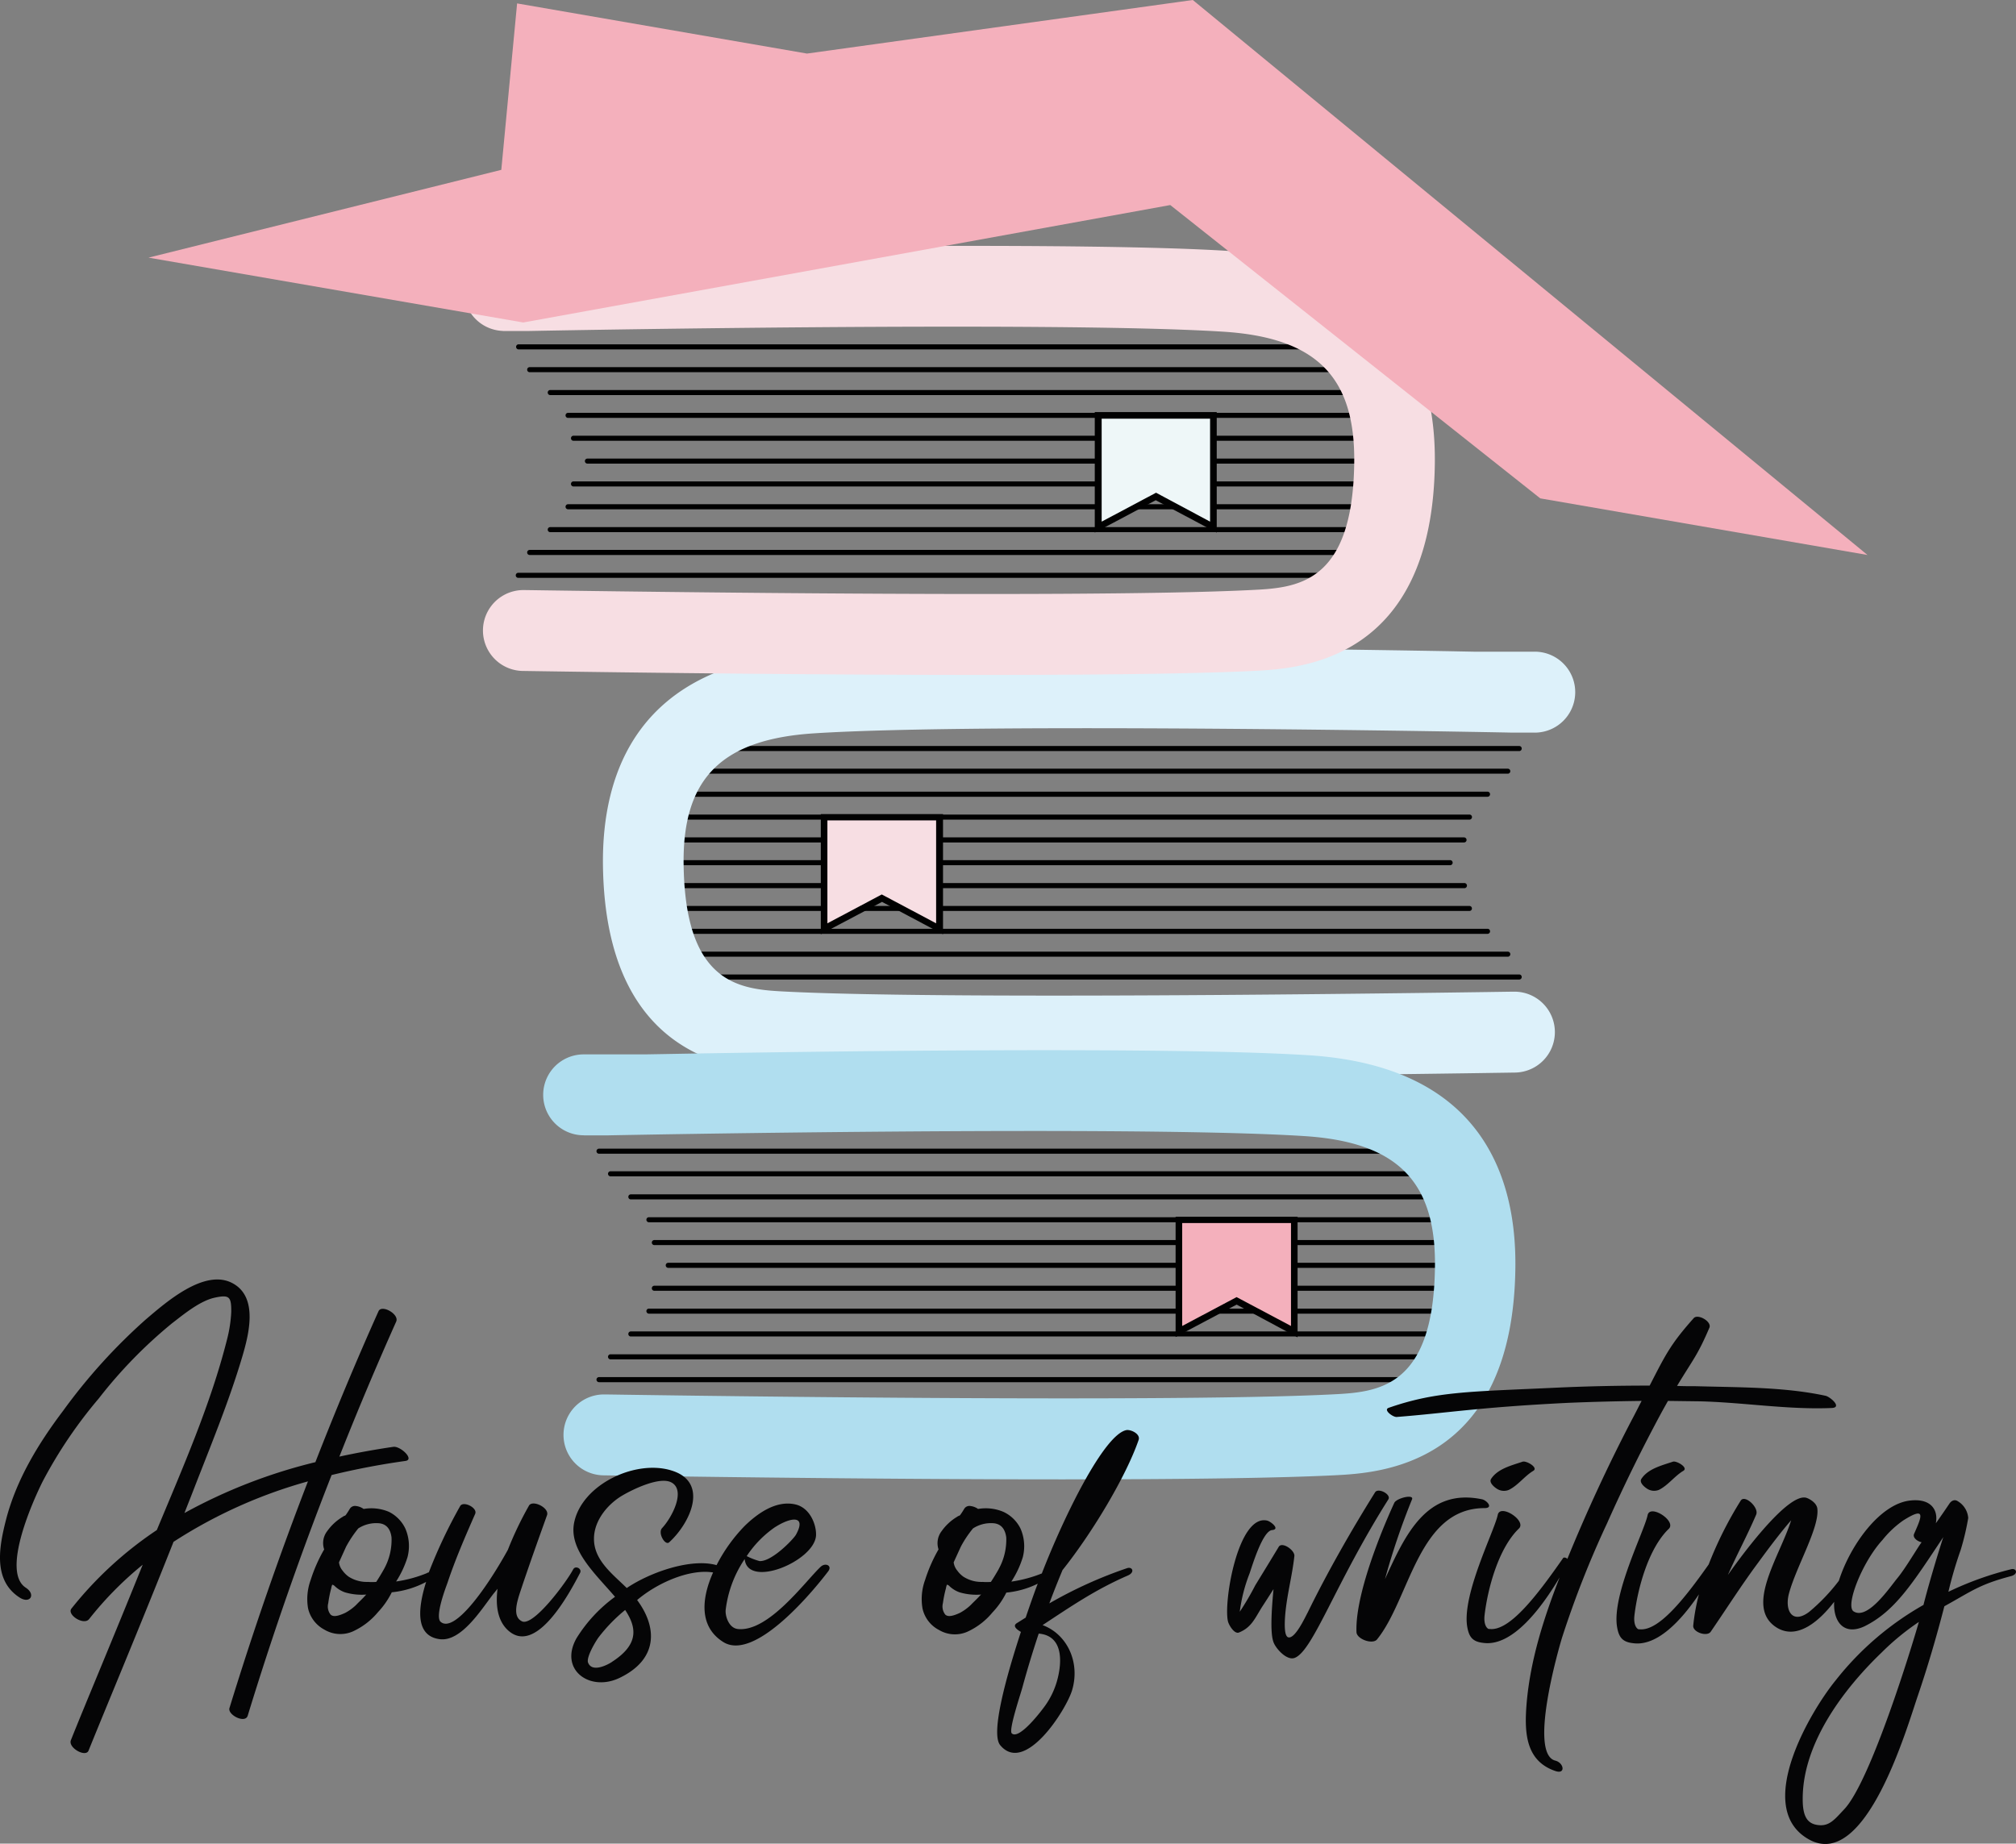
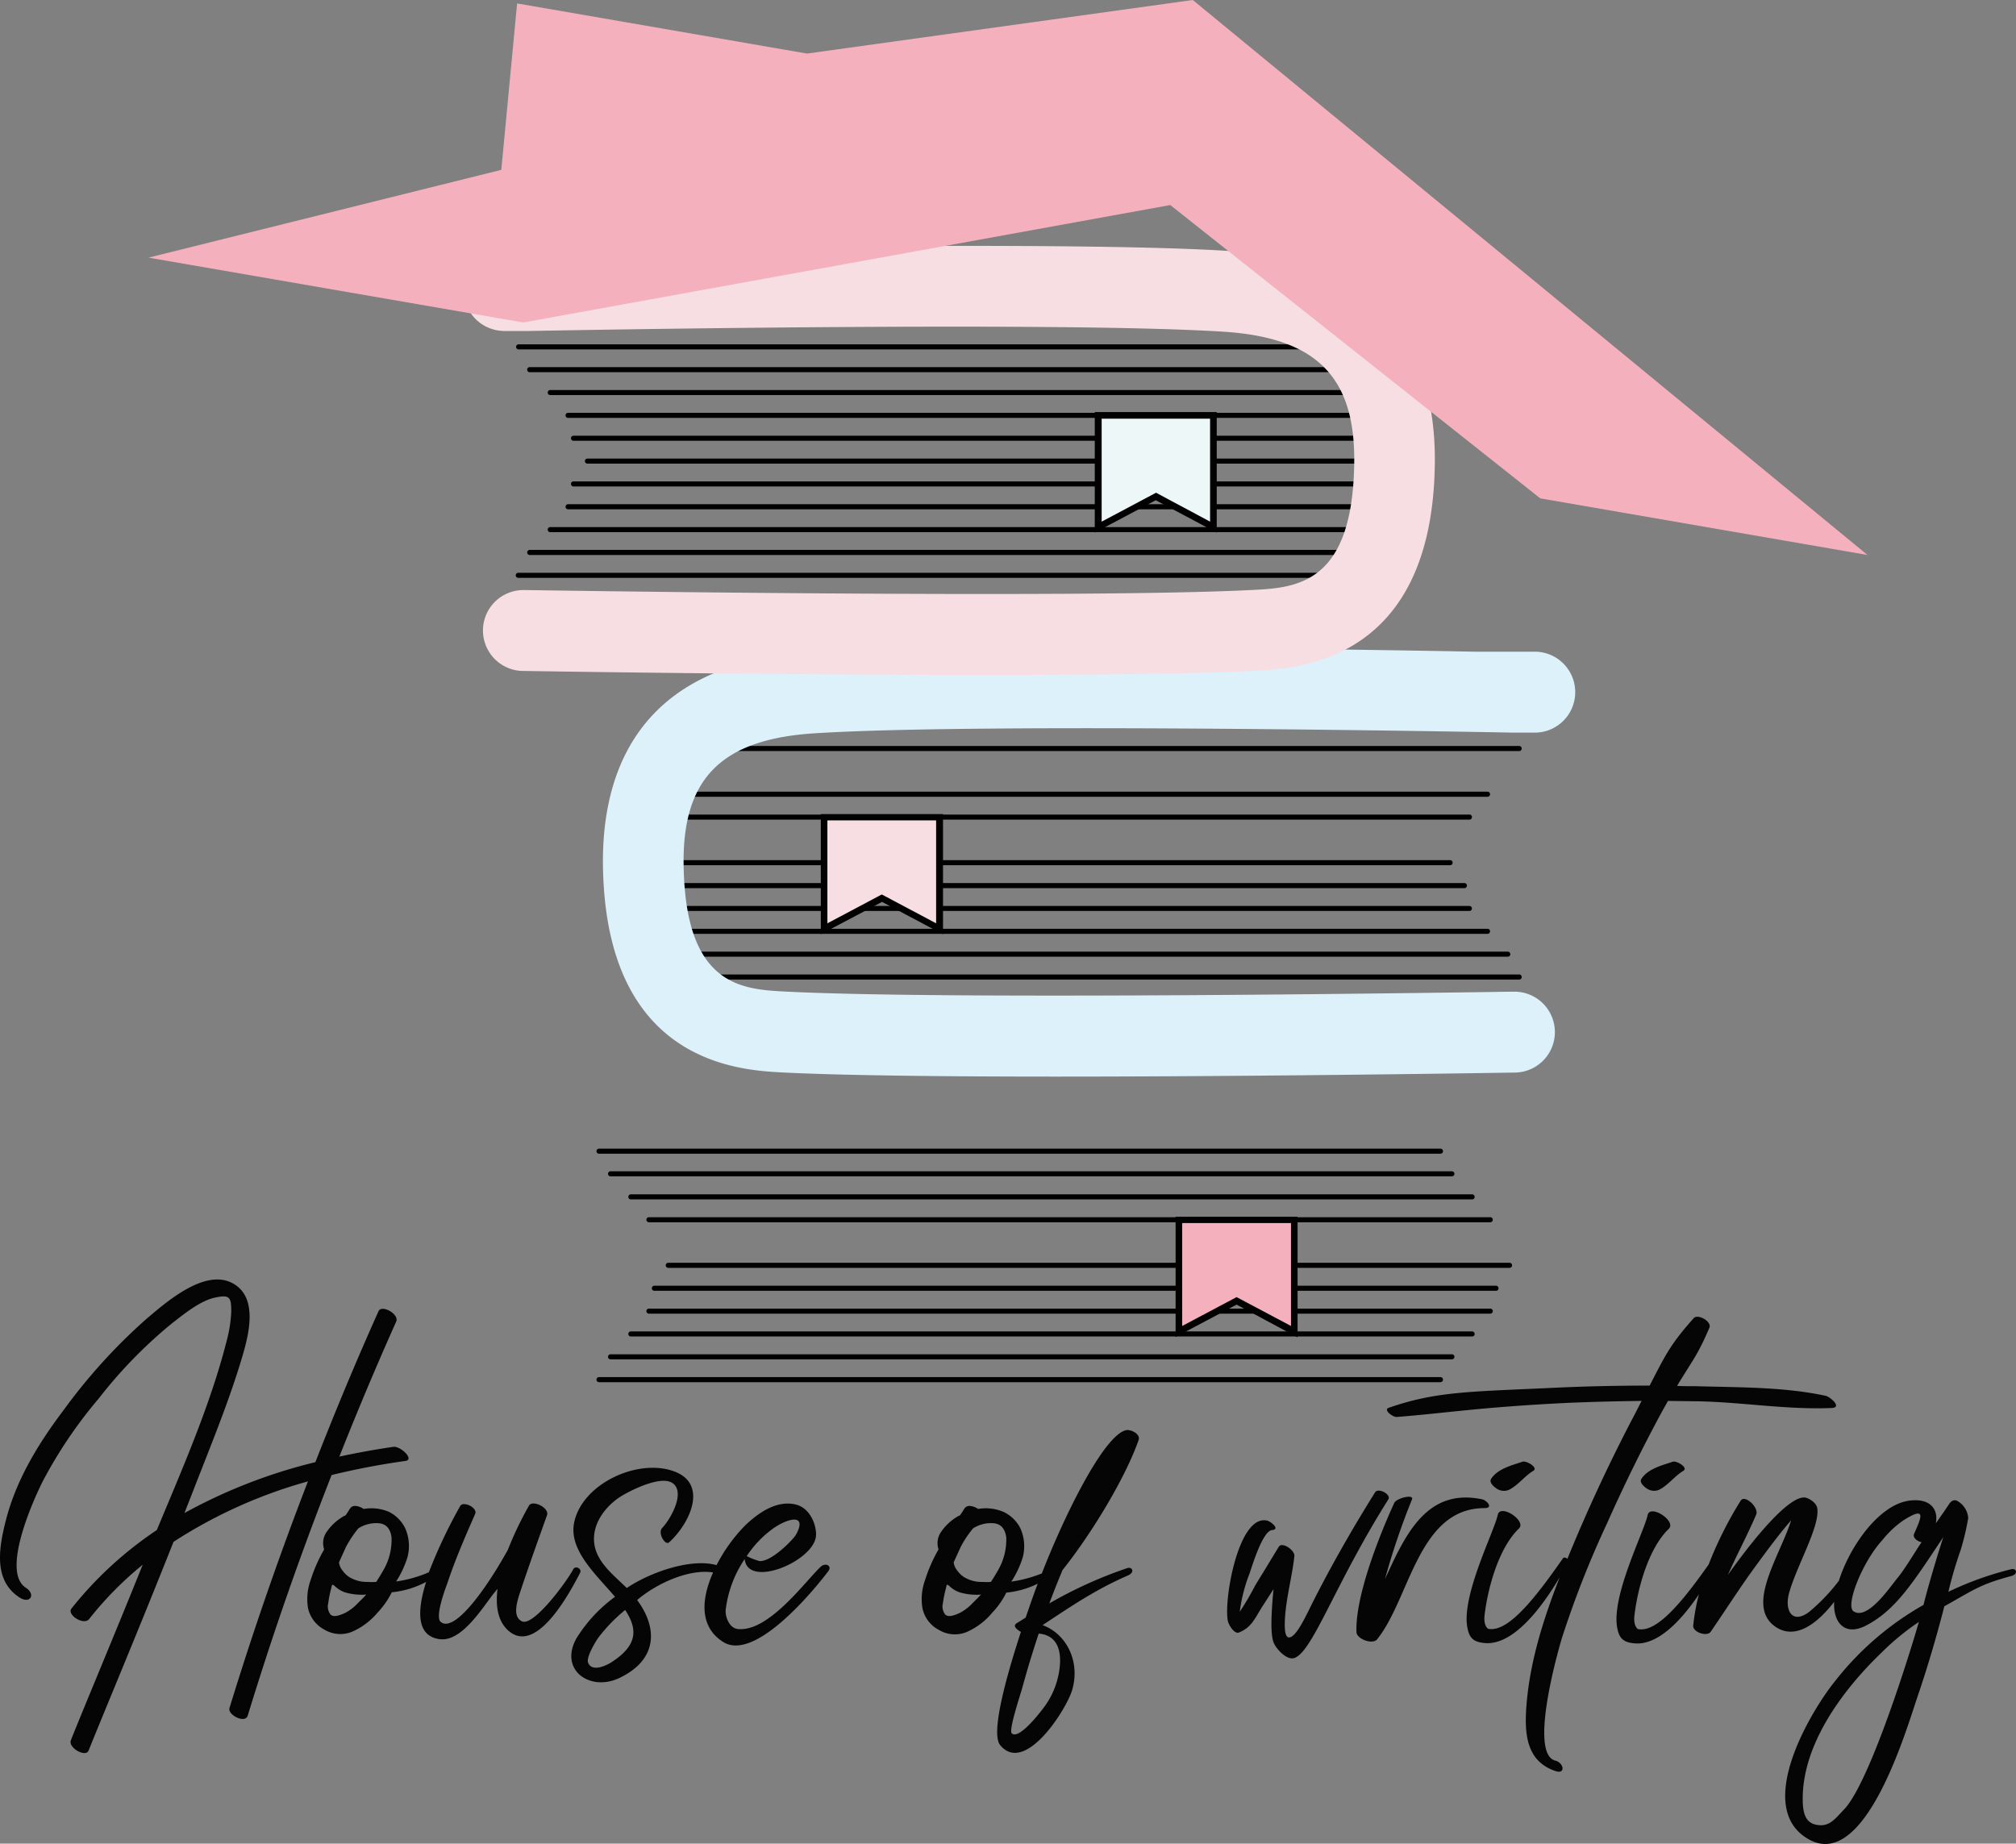
<svg xmlns="http://www.w3.org/2000/svg" id="Layer_1" data-name="Layer 1" viewBox="0 0 330.41 302.2">
  <rect x="0" y="0" width="330.41" height="302.2" fill="#808080" stroke="none" />
  <defs>
    <style>.cls-1{fill:none;stroke-linecap:round;stroke-linejoin:round;stroke-width:0;}.cls-1,.cls-3,.cls-5,.cls-7{stroke:#010101;}.cls-2{fill:#010101;}.cls-3,.cls-8{fill:#f7dee3;}.cls-3,.cls-5,.cls-7{stroke-miterlimit:10;stroke-width:0.75px;}.cls-4{fill:#ddf1fa;}.cls-5,.cls-9{fill:#f4b0bc;}.cls-6{fill:#b0deef;}.cls-7{fill:#eef7f8;}.cls-10{fill:#050506;}</style>
  </defs>
  <title>Houseofwriting</title>
  <line class="cls-1" x1="224.29" y1="243.09" x2="225.11" y2="243.09" />
-   <path class="cls-2" d="M261.94,142H124.05a.41.41,0,1,1,0-.82H261.94a.41.41,0,1,1,0,.82Z" transform="translate(-14.82 -15.18)" />
+   <path class="cls-2" d="M261.94,142H124.05a.41.41,0,1,1,0-.82a.41.41,0,1,1,0,.82Z" transform="translate(-14.82 -15.18)" />
  <path class="cls-2" d="M263.81,138.29H125.92a.41.41,0,0,1-.41-.41.42.42,0,0,1,.41-.42H263.81a.41.41,0,0,1,.41.42A.41.41,0,0,1,263.81,138.29Z" transform="translate(-14.82 -15.18)" />
  <path class="cls-2" d="M252.49,157H114.6a.41.41,0,0,1-.41-.42.41.41,0,0,1,.41-.41H252.49a.41.41,0,0,1,.41.41A.41.41,0,0,1,252.49,157Z" transform="translate(-14.82 -15.18)" />
-   <path class="cls-2" d="M254.76,153.27H116.88a.41.41,0,0,1-.42-.41.42.42,0,0,1,.42-.42H254.76a.42.42,0,0,1,.42.42A.41.41,0,0,1,254.76,153.27Z" transform="translate(-14.82 -15.18)" />
  <path class="cls-2" d="M255.65,149.53H117.77a.42.42,0,0,1-.42-.42.41.41,0,0,1,.42-.41H255.65a.41.41,0,0,1,.42.41A.42.42,0,0,1,255.65,149.53Z" transform="translate(-14.82 -15.18)" />
  <path class="cls-2" d="M258.62,145.78H120.73a.41.41,0,0,1-.41-.41.41.41,0,0,1,.41-.42H258.62a.41.41,0,0,1,.41.42A.41.41,0,0,1,258.62,145.78Z" transform="translate(-14.82 -15.18)" />
  <path class="cls-2" d="M254.76,160.76H116.88a.42.42,0,1,1,0-.83H254.76a.42.42,0,1,1,0,.83Z" transform="translate(-14.82 -15.18)" />
  <path class="cls-2" d="M255.65,164.5H117.77a.41.41,0,1,1,0-.82H255.65a.41.41,0,1,1,0,.82Z" transform="translate(-14.82 -15.18)" />
  <path class="cls-2" d="M258.62,168.25H120.73a.41.41,0,0,1-.41-.41.41.41,0,0,1,.41-.42H258.62a.41.41,0,0,1,.41.42A.41.41,0,0,1,258.62,168.25Z" transform="translate(-14.82 -15.18)" />
  <path class="cls-2" d="M263.81,175.74H125.92a.42.42,0,0,1-.41-.42.41.41,0,0,1,.41-.41H263.81a.41.41,0,0,1,.41.41A.41.41,0,0,1,263.81,175.74Z" transform="translate(-14.82 -15.18)" />
  <path class="cls-2" d="M261.94,172H124.05a.42.42,0,0,1-.41-.42.41.41,0,0,1,.41-.41H261.94a.41.41,0,0,1,.41.41A.41.41,0,0,1,261.94,172Z" transform="translate(-14.82 -15.18)" />
  <polygon class="cls-3" points="135.06 133.93 153.97 133.93 153.97 152.25 144.51 147.23 135.06 152.25 135.06 133.93" />
  <path class="cls-3" d="M149.72,167.7V149H169V167.7l-9.62-5.11Zm9.62-5.48,9.28,4.93V149.28H150.05v17.87Z" transform="translate(-14.82 -15.18)" />
  <path class="cls-4" d="M266.41,135.27A6.63,6.63,0,0,0,266.3,122l-9.95,0v0l-4.11-.08c-24.23-.42-81.88-1.23-104.72.22-28.33,1.8-34.06,19.94-33.88,34.84.41,32.56,22.4,33.64,29.62,34,10.14.5,26.88.67,44.71.67,33.94,0,71.76-.61,75-.66h.11a6.63,6.63,0,0,0-.11-13.26h-.11c-.89,0-89.71,1.45-119,0-7.47-.37-16.76-.82-17-20.91-.17-14.07,6.24-20.48,21.46-21.44,28.09-1.79,113.18-.14,114-.12h4Z" transform="translate(-14.82 -15.18)" />
  <path class="cls-2" d="M124.34,223H262.23a.41.41,0,0,0,.41-.42.41.41,0,0,0-.41-.41H124.34a.41.41,0,0,0-.41.41A.41.41,0,0,0,124.34,223Z" transform="translate(-14.82 -15.18)" />
-   <path class="cls-2" d="M122.07,219.27H260a.41.41,0,0,0,.42-.41.42.42,0,0,0-.42-.42H122.07a.42.42,0,0,0-.42.42A.41.41,0,0,0,122.07,219.27Z" transform="translate(-14.82 -15.18)" />
  <path class="cls-2" d="M121.18,215.53H259.06a.42.42,0,0,0,.42-.42.41.41,0,0,0-.42-.41H121.18a.41.41,0,0,0-.42.41A.42.42,0,0,0,121.18,215.53Z" transform="translate(-14.82 -15.18)" />
  <path class="cls-2" d="M118.21,211.78H256.09a.41.41,0,0,0,.42-.41.42.42,0,0,0-.42-.42H118.21a.41.41,0,0,0-.41.42A.41.41,0,0,0,118.21,211.78Z" transform="translate(-14.82 -15.18)" />
  <path class="cls-2" d="M114.89,208H252.77a.42.42,0,0,0,.42-.42.41.41,0,0,0-.42-.41H114.89a.41.41,0,0,0-.42.41A.42.42,0,0,0,114.89,208Z" transform="translate(-14.82 -15.18)" />
  <path class="cls-2" d="M122.07,226.76H260a.41.41,0,0,0,.42-.41.42.42,0,0,0-.42-.42H122.07a.42.42,0,0,0-.42.42A.41.41,0,0,0,122.07,226.76Z" transform="translate(-14.82 -15.18)" />
  <path class="cls-2" d="M121.18,230.51H259.06a.42.42,0,0,0,.42-.42.41.41,0,0,0-.42-.41H121.18a.41.41,0,0,0-.42.41A.42.42,0,0,0,121.18,230.51Z" transform="translate(-14.82 -15.18)" />
  <path class="cls-2" d="M118.21,234.25H256.09a.41.41,0,0,0,.42-.41.42.42,0,0,0-.42-.42H118.21a.41.41,0,0,0-.41.42A.41.41,0,0,0,118.21,234.25Z" transform="translate(-14.82 -15.18)" />
  <path class="cls-2" d="M113,241.74H250.9a.42.42,0,0,0,.42-.42.41.41,0,0,0-.42-.41H113a.41.41,0,0,0-.42.41A.42.42,0,0,0,113,241.74Z" transform="translate(-14.82 -15.18)" />
  <path class="cls-2" d="M114.89,238H252.77a.42.42,0,0,0,.42-.42.41.41,0,0,0-.42-.41H114.89a.41.41,0,0,0-.42.41A.42.42,0,0,0,114.89,238Z" transform="translate(-14.82 -15.18)" />
  <path class="cls-2" d="M113,204.29H250.9a.41.41,0,0,0,.42-.41.42.42,0,0,0-.42-.42H113a.42.42,0,0,0-.42.42A.41.41,0,0,0,113,204.29Z" transform="translate(-14.82 -15.18)" />
  <polygon class="cls-5" points="212.12 199.93 193.22 199.93 193.22 218.25 202.67 213.23 212.12 218.25 212.12 199.93" />
  <path class="cls-5" d="M217.49,228.6l-9.62,5.11V215h19.24v18.76Zm9.29,4.55V215.28H208.2v17.87l9.29-4.93Z" transform="translate(-14.82 -15.18)" />
  <line class="cls-1" x1="91.47" y1="172.83" x2="92.39" y2="172.83" />
  <line class="cls-1" x1="105.65" y1="172.82" x2="92.39" y2="172.83" />
-   <line class="cls-1" x1="106.48" y1="172.82" x2="105.65" y2="172.82" />
-   <path class="cls-6" d="M110.42,201.27a6.63,6.63,0,0,1,.11-13.26h9.94l4.12-.07c24.23-.43,81.88-1.24,104.72.21,28.33,1.8,34.06,19.94,33.87,34.85-.4,32.55-22.39,33.63-29.61,34-10.14.5-26.89.67-44.71.67-34,0-71.76-.61-75-.66h-.11a6.63,6.63,0,0,1,.11-13.26H114c.89,0,89.71,1.45,119,0,7.46-.37,16.76-.82,17-20.91.18-14.07-6.24-20.48-21.45-21.44-28.09-1.79-113.18-.14-114-.12h-4Z" transform="translate(-14.82 -15.18)" />
  <path class="cls-2" d="M111.09,91.17H249a.41.41,0,1,0,0-.82H111.09a.41.41,0,1,0,0,.82Z" transform="translate(-14.82 -15.18)" />
  <path class="cls-2" d="M108.81,87.43H246.7a.42.42,0,0,0,.41-.42.41.41,0,0,0-.41-.41H108.81a.41.41,0,0,0-.41.41A.41.41,0,0,0,108.81,87.43Z" transform="translate(-14.82 -15.18)" />
  <path class="cls-2" d="M107.92,83.68H245.81a.41.41,0,0,0,.41-.41.42.42,0,0,0-.41-.42H107.92a.41.41,0,0,0-.41.42A.41.41,0,0,0,107.92,83.68Z" transform="translate(-14.82 -15.18)" />
  <path class="cls-2" d="M105,79.94H242.84a.41.41,0,0,0,.41-.42.41.41,0,0,0-.41-.41H105a.41.41,0,0,0-.41.41A.41.41,0,0,0,105,79.94Z" transform="translate(-14.82 -15.18)" />
  <path class="cls-2" d="M101.63,76.19H239.52a.41.41,0,0,0,.41-.41.41.41,0,0,0-.41-.42H101.63a.41.41,0,0,0-.41.42A.41.41,0,0,0,101.63,76.19Z" transform="translate(-14.82 -15.18)" />
  <path class="cls-2" d="M108.81,94.92H246.7a.42.42,0,0,0,.41-.42.41.41,0,0,0-.41-.41H108.81a.41.41,0,0,0-.41.41A.41.41,0,0,0,108.81,94.92Z" transform="translate(-14.82 -15.18)" />
  <path class="cls-2" d="M107.92,98.66H245.81a.41.41,0,0,0,.41-.41.42.42,0,0,0-.41-.42H107.92a.41.41,0,0,0-.41.42A.41.41,0,0,0,107.92,98.66Z" transform="translate(-14.82 -15.18)" />
  <path class="cls-2" d="M105,102.41H242.84a.41.41,0,0,0,.41-.42.41.41,0,0,0-.41-.41H105a.41.41,0,0,0-.41.41A.41.41,0,0,0,105,102.41Z" transform="translate(-14.82 -15.18)" />
  <path class="cls-2" d="M99.76,109.9H237.65a.41.41,0,0,0,.41-.42.41.41,0,0,0-.41-.41H99.76a.41.41,0,0,0-.41.41A.41.41,0,0,0,99.76,109.9Z" transform="translate(-14.82 -15.18)" />
  <path class="cls-2" d="M101.63,106.15H239.52a.41.41,0,0,0,.41-.41.41.41,0,0,0-.41-.42H101.63a.41.41,0,0,0-.41.42A.41.41,0,0,0,101.63,106.15Z" transform="translate(-14.82 -15.18)" />
  <path class="cls-2" d="M99.76,72.45H237.65a.42.42,0,0,0,0-.83H99.76a.42.42,0,0,0,0,.83Z" transform="translate(-14.82 -15.18)" />
  <polygon class="cls-7" points="198.87 68.09 179.96 68.09 179.96 86.41 189.41 81.38 198.87 86.41 198.87 68.09" />
  <path class="cls-7" d="M204.24,96.75l-9.62,5.11V83.1h19.24v18.76Zm9.28,4.56V83.43H195v17.88l9.29-4.94Z" transform="translate(-14.82 -15.18)" />
  <line class="cls-1" x1="78.22" y1="40.99" x2="79.14" y2="40.99" />
  <line class="cls-1" x1="92.4" y1="40.97" x2="79.14" y2="40.99" />
  <line class="cls-1" x1="93.22" y1="40.97" x2="92.4" y2="40.97" />
  <path class="cls-8" d="M97.16,69.42a6.63,6.63,0,0,1,.11-13.25l10,0v0l4.11-.08c24.23-.42,81.88-1.23,104.73.22,28.33,1.79,34.05,19.94,33.87,34.84-.4,32.56-22.39,33.63-29.62,34-10.13.5-26.88.66-44.7.66-34,0-71.77-.6-75-.65h-.11a6.63,6.63,0,0,1,.11-13.26.4.4,0,0,1,.11,0c.89,0,89.71,1.45,119,0,7.47-.36,16.76-.82,17-20.9.17-14.07-6.24-20.48-21.45-21.45-28.1-1.78-113.19-.13-114-.11h-4Z" transform="translate(-14.82 -15.18)" />
  <polygon class="cls-9" points="24.34 42.23 85.76 52.86 191.8 33.61 252.44 81.69 306.07 90.97 195.49 0 132.26 8.78 84.75 0.56 82.16 27.84 24.34 42.23" />
  <path class="cls-10" d="M81.27,254.65c1.55-.23-.84-2.49-2-2.31q-4.45.65-8.83,1.6,4.41-11.15,9.31-22.12c.56-1.22-2.36-2.86-2.89-1.72-3.66,8.16-7.1,16.43-10.35,24.75a86.86,86.86,0,0,0-21.46,8.34c.46-1.19.94-2.38,1.4-3.57,2.81-7.26,5.86-14.59,8.06-22,1.09-3.68,2.67-9.77-1.52-12.07-4.61-2.56-11.05,3.17-14.3,5.93a93.12,93.12,0,0,0-13.52,14.94c-4.06,5.37-7.66,11.28-9.36,17.85-1.14,4.46-2.18,9.94,2.24,12.78,1.72,1.09,2.68-.53,1-1.62-4.13-2.66,1.37-14.66,2.79-17.47A74.74,74.74,0,0,1,31,244.42,76.55,76.55,0,0,1,43,232.1c1.91-1.47,4.57-3.68,7-4.21s2.74-.15,2.72,2.33a22,22,0,0,1-.71,4.59c-2.67,10.58-7.26,21-11.49,31.17a61.33,61.33,0,0,0-14,12.88c-.76,1,2,2.79,2.89,1.73a56.8,56.8,0,0,1,8.8-8.93c-4.74,11.79-9.69,23.51-11.77,28.76-.5,1.24,2.41,2.87,2.89,1.72,2.85-7.07,8.53-20.59,13.93-34.23A79.51,79.51,0,0,1,65.29,258q-7.08,18.33-12.86,37.15c-.35,1.12,2.62,2.64,3,1.22q6.12-20,13.74-39.41A121.94,121.94,0,0,1,81.27,254.65Z" transform="translate(-14.82 -15.18)" />
  <path class="cls-10" d="M108.76,272.42c-1.14,2.16-6.54,9.41-8.39,8.52s-.56-3.93.1-6c1.67-4.9,2.26-6.52,4-11.39.45-1.24-2.51-2.66-3-1.49a56.69,56.69,0,0,0-3.42,7.17c-3.68,6.65-8.82,13.65-11,11.8-1-.84.83-5.63,1.09-6.34,1.29-3.88,2.91-7.61,4.56-11.37.43-1-2-2.2-2.48-1.24a83,83,0,0,0-5.12,10.84.87.87,0,0,0-.36.14,21.34,21.34,0,0,1-5,1.35,16,16,0,0,0,1.87-4,7.21,7.21,0,0,0-.35-4.66A5.88,5.88,0,0,0,78.58,263a7.38,7.38,0,0,0-4.16-.48,2.66,2.66,0,0,0-1.24-.48,1,1,0,0,0-1,.41c-.2.33-.43.71-.71,1.09l-.15.1a.71.71,0,0,0-.3.15,8.4,8.4,0,0,0-2.57,2.36,3.21,3.21,0,0,0-.5,3,25.29,25.29,0,0,0-2.21,5,9.09,9.09,0,0,0-.43,4.66A5.28,5.28,0,0,0,68,282.31a5.09,5.09,0,0,0,4.59.31,11.63,11.63,0,0,0,4.19-3.2,13.34,13.34,0,0,0,2.25-3.24,15.17,15.17,0,0,0,5.63-1.7c-1.46,4.63-1.66,8.85,2.19,9.38,3.62.51,7-5.1,8.92-7.53.21-.23.38-.48.59-.71-.33,2.66,0,5.05,1.54,6.62,4.7,4.71,10.4-6.19,12-9.26C110.23,272.3,109.12,271.74,108.76,272.42Zm-34.11,4.34c-.45.51-1,1-1.49,1.52a8.18,8.18,0,0,1-1.75,1.27c-1.25.58-2,.68-2.41.28a2.13,2.13,0,0,1-.38-1.88,18.76,18.76,0,0,1,.5-2.48c0-.16.08-.31.11-.43a.1.1,0,0,1,.15-.08.93.93,0,0,1,.33.23,4.67,4.67,0,0,0,1.65,1,9.72,9.72,0,0,0,3.52.36C74.8,276.58,74.73,276.68,74.65,276.76Zm3.12-4.41q-.64,1.14-1.29,2.13a8.94,8.94,0,0,1-1.35,0,5.53,5.53,0,0,1-3.17-.86,4.5,4.5,0,0,1-1-1,2.6,2.6,0,0,1-.58-1.35l1.16-2.56a19,19,0,0,1,2-3,5.42,5.42,0,0,1,3.45-.84c1.14.13,1.83.91,2,2.33A9.86,9.86,0,0,1,77.77,272.35Z" transform="translate(-14.82 -15.18)" />
  <path class="cls-10" d="M149.32,272c-2.59,2.46-8.55,10.73-13.57,10.2-1.47-.16-2.08-2.08-2-3.1a18.88,18.88,0,0,1,3.12-8.37c.48,4.9,11.39.36,11.69-3.83.1-1.67-.91-4.54-3.37-5.12-3.17-.73-6.22,1.47-8.35,3.55a26.57,26.57,0,0,0-4.58,6.4c-4.13-1.17-10.82,1.12-14.72,3.75-2.28-2.26-5.4-4.54-5.37-8.09,0-2.87,2.1-5.48,4.41-6.93,1.52-.94,6.29-3.37,8.29-2.28,2.36,1.27.15,5.66-1.54,7.48-.74.79.5,2.92,1.16,2.33,3.45-3.14,6.6-9.84.43-11.76-5.91-1.88-14.71,2.25-16,8.52-.91,4.49,3.5,8.42,6.7,12.17a24.06,24.06,0,0,0-6.32,6.8c-2.89,5.15,2.16,8.8,7,6.52,6.34-3,6.34-8.22,2.94-12.79,3.31-2.82,8.61-5.14,12.45-4.52-1.89,4.23-2.36,8.9,1.7,11.42,5.08,3.12,14.36-7.91,17.17-11.61C151.27,271.79,150.08,271.28,149.32,272Zm-7.43-6.52c2.53-1.62,5.17-2,3.39,1.25-.4.73-4,4.49-6,4.33a11.15,11.15,0,0,1-2.08-.81A17.42,17.42,0,0,1,141.89,265.47Zm-26.81,22.14c-.84.54-3.25,1.73-3.88.08-.31-.86,1.14-3.3,1.67-4.06a26.78,26.78,0,0,1,4.41-4.56C119.21,282,119.54,284.75,115.08,287.61Z" transform="translate(-14.82 -15.18)" />
  <path class="cls-10" d="M199.4,249.6c-3.64.78-10.12,13.94-13.83,23.49a21.63,21.63,0,0,1-5,1.34,15.77,15.77,0,0,0,1.88-4,7.21,7.21,0,0,0-.36-4.66,5.86,5.86,0,0,0-2.81-2.77,7.39,7.39,0,0,0-4.16-.48,2.7,2.7,0,0,0-1.24-.48,1,1,0,0,0-1,.41c-.2.33-.43.71-.71,1.09l-.16.1a.71.71,0,0,0-.3.15,8.37,8.37,0,0,0-2.56,2.36,3.24,3.24,0,0,0-.51,3,25.24,25.24,0,0,0-2.2,5,9.09,9.09,0,0,0-.43,4.66,5.22,5.22,0,0,0,2.71,3.55,5.09,5.09,0,0,0,4.59.31,11.52,11.52,0,0,0,4.18-3.2,13.15,13.15,0,0,0,2.26-3.24,14.82,14.82,0,0,0,5.15-1.46l-.13.34c-.43,1.12-1.09,3-1.85,5.22l-1.47.92c-.68.45-.05,1,.69,1.42-2.36,7.22-5,16.61-3.4,18.56,4.05,4.92,10.85-5.83,11.79-9,1.37-4.61-.84-9.2-4.84-10.67,4.66-3.07,8.69-5.84,14-8.14,1.19-.54.71-1.47-.13-1.2A71.35,71.35,0,0,0,186.8,278c.68-1.83,1.4-3.63,2.16-5.46,4.89-6.13,10.39-15.31,12.47-21.32C201.79,250.21,200.11,249.45,199.4,249.6Zm-24,27.16c-.46.51-1,1-1.5,1.52a8.18,8.18,0,0,1-1.75,1.27c-1.24.58-2,.68-2.41.28a2.17,2.17,0,0,1-.38-1.88,18.75,18.75,0,0,1,.51-2.48c0-.16.08-.31.1-.43s.08-.11.15-.08a.79.79,0,0,1,.33.23,4.67,4.67,0,0,0,1.65,1,9.75,9.75,0,0,0,3.53.36A2.73,2.73,0,0,0,175.39,276.76Zm3.12-4.41c-.43.76-.86,1.47-1.3,2.13a8.81,8.81,0,0,1-1.34,0,5.5,5.5,0,0,1-3.17-.86,4.29,4.29,0,0,1-1-1,2.63,2.63,0,0,1-.59-1.35l1.17-2.56a17.68,17.68,0,0,1,2-3,5.42,5.42,0,0,1,3.45-.84c1.14.13,1.82.91,2,2.33A9.94,9.94,0,0,1,178.51,272.35ZM188,290.91a13.12,13.12,0,0,1-1.8,3.73c-.56.81-4.34,5.83-5.56,4.66-.55-.55,1.53-6.67,1.75-7.55.82-3,1.7-5.89,2.67-8.8C189.51,283.33,188.73,288.48,188,290.91Z" transform="translate(-14.82 -15.18)" />
  <path class="cls-10" d="M240.19,259.79c-3.83,6.12-7.84,13.14-11,19.61-.53,1-2.13,4.46-3.24,4.16-.56-.18-.61-1.6-.54-3,.21-3.6,1.15-6.72,1.55-10.32.1-.94-2-2.41-2.56-1.52-1.27,2.11-2.56,4.21-3.85,6.32a45.89,45.89,0,0,1-2.54,4.33,26.19,26.19,0,0,1,1.6-6.26c.45-1.3,2.15-7,3.7-7.13,1.39-.13-.23-1.42-.81-1.55-4.77-1.11-7.2,13.39-6.42,16.54.2.71,1.09,2.1,1.8,1.8,2-.81,2.56-2.21,3.73-4.11.66-1,1.29-2,1.93-3-.33,3.5-.56,7.23,0,8.7.35,1,2.18,3.1,3.5,2.56,3-1.21,6.59-12.12,15.34-26C242.82,260.1,240.69,259,240.19,259.79Z" transform="translate(-14.82 -15.18)" />
  <path class="cls-10" d="M257.69,260.93c-9.08-1.87-12.56,5.84-15.88,13.09a116.48,116.48,0,0,1,4.44-13.09c.3-.86-2.41-.22-2.89.54,0,0-6.52,13.82-6.22,21.25.05,1.14,2.67,2.08,3.38,1.17,5.4-6.7,6.72-21.51,17.62-21.51C259.64,262.38,258.5,261.09,257.69,260.93Z" transform="translate(-14.82 -15.18)" />
  <path class="cls-10" d="M262.12,259.39c1.53-.76,2.56-2.26,4-3.12.88-.53-1.15-1.7-1.75-1.5-1.78.61-4.09,1.14-5.18,2.84-.35.59.51,1.3.89,1.55A2.11,2.11,0,0,0,262.12,259.39Z" transform="translate(-14.82 -15.18)" />
  <path class="cls-10" d="M278.2,264.89c2.74-6.16,5.73-12.25,8.93-18.18.35-.64.71-1.27,1.06-1.9l5.3.07c7.16.18,14.43,1.4,21.53,1.09,1.81-.07-.27-1.85-1-2-6.82-1.47-14.3-1.37-21.28-1.57-1,0-2.05,0-3.06-.05,2.63-4.37,3.34-4.95,5.3-9.54.43-1-1.88-2.33-2.57-1.57-3.75,4.23-4.54,5.83-7.22,11.06-5,0-10.05.1-15.07.33-14.35.68-19.83.58-27.64,3.29-1.09.31.66,1.6,1.27,1.52,8.39-.66,13.44-1.59,28-2.31,4-.17,8.09-.27,12.12-.32-.56,1.09-1.09,2.15-1.65,3.19q-5.79,11.12-10.52,22.71a.61.61,0,0,0-.66-.19c-4.18,6-8.78,12.1-12.1,11.67-.25.1-1-.49-.81-2.23.51-4.39,2.28-11,5.63-14.23,1.32-1.27-3.09-4.14-3.47-2.23-.56,2.68-5.89,13.06-5,18.33.28,1.6.81,2.44,2.61,2.64,4.8.68,9.59-5.77,12.54-10.74-2.59,6.63-4.79,13.48-5.41,20.58-.38,4.61-.3,9.46,4.69,11.16,1.75.61,1.42-1.35,0-1.7-4.36-1.12.45-18,1.11-20.16A160.38,160.38,0,0,1,278.2,264.89Z" transform="translate(-14.82 -15.18)" />
  <path class="cls-10" d="M289,254.77c-1.78.61-4.09,1.14-5.18,2.84-.35.59.51,1.3.89,1.55a2.11,2.11,0,0,0,2,.23c1.52-.76,2.56-2.26,4-3.12C291.59,255.74,289.56,254.57,289,254.77Z" transform="translate(-14.82 -15.18)" />
  <path class="cls-10" d="M344.44,272.4a52.59,52.59,0,0,0-10.29,3.7,65.74,65.74,0,0,1,2-6.82A41.1,41.1,0,0,0,337.4,264a3.51,3.51,0,0,0-1.73-2.76c-.46-.31-1-.13-1.37.43-.73,1.09-1.47,2.16-2.21,3.2.44-2.26-.86-4.11-4.2-3.73-4.93.52-9.84,7.31-11.69,13.15a31.08,31.08,0,0,1-4.88,5.11c-2.79,2.08-4-.26-3.32-2.94,1.17-4.44,5.05-10.88,4.67-14-.13-1-1.37-1.63-1.75-1.75-3.15-1.07-11.54,10.67-12.91,12.63,1.45-3.3,3.19-6.5,4.64-9.9.48-1.16-1.88-3.34-2.54-2.28a62,62,0,0,0-5.25,10.46c-4,5.67-8.23,11-11.36,10.62-.25.1-1-.49-.81-2.23.51-4.39,2.28-11,5.63-14.23,1.32-1.27-3.09-4.14-3.47-2.23-.56,2.68-5.89,13.06-5,18.33.28,1.6.81,2.44,2.61,2.64,3.94.56,7.88-3.69,10.8-8a33.8,33.8,0,0,0-.93,5.12c-.1,1.09,2.28,1.88,2.87,1,2.58-3.76,5-7.58,7.73-11.26.56-.76,3.35-4.62,5.45-7-1.85,5.91-7.78,14.28-2.31,17.62,3.35,2,6.92-1.09,9.36-4.26-.19,3.14,1.52,5.65,5,4,5-2.48,7.89-7.1,12.88-14.6-2,6.24-3.19,10.85-3.24,11.11a49,49,0,0,0-14.36,12.32c-4.21,5.15-13.64,21.07-4.36,26.15s16-18.36,17.8-23.61c1.65-4.85,3.07-9.72,4.34-14.64,4.49-2.48,5.71-3.57,10.93-4.94C345.69,273.18,345.28,272.17,344.44,272.4Zm-18.58,1.37c-1.3,1.57-4.92,7-7.23,5.55-1.45-.86,1.39-8.11,4.72-11.72a16.28,16.28,0,0,1,3.39-3.19c3.88-2.46,3-.56,1.78,2.21-.25.6.53,1.21,1.24,1.36C329.18,268.72,327.17,272.17,325.86,273.77Zm-8.75,37.94c-1.58,1.67-2.44,2.84-4.26,2.63-1.63-.17-2.49-1.16-2.57-3.78-.27-9.33,6.6-18.43,12.94-24.52a41.18,41.18,0,0,1,6.09-5C328.19,285,321.44,307.06,317.11,311.71Z" transform="translate(-14.82 -15.18)" />
</svg>